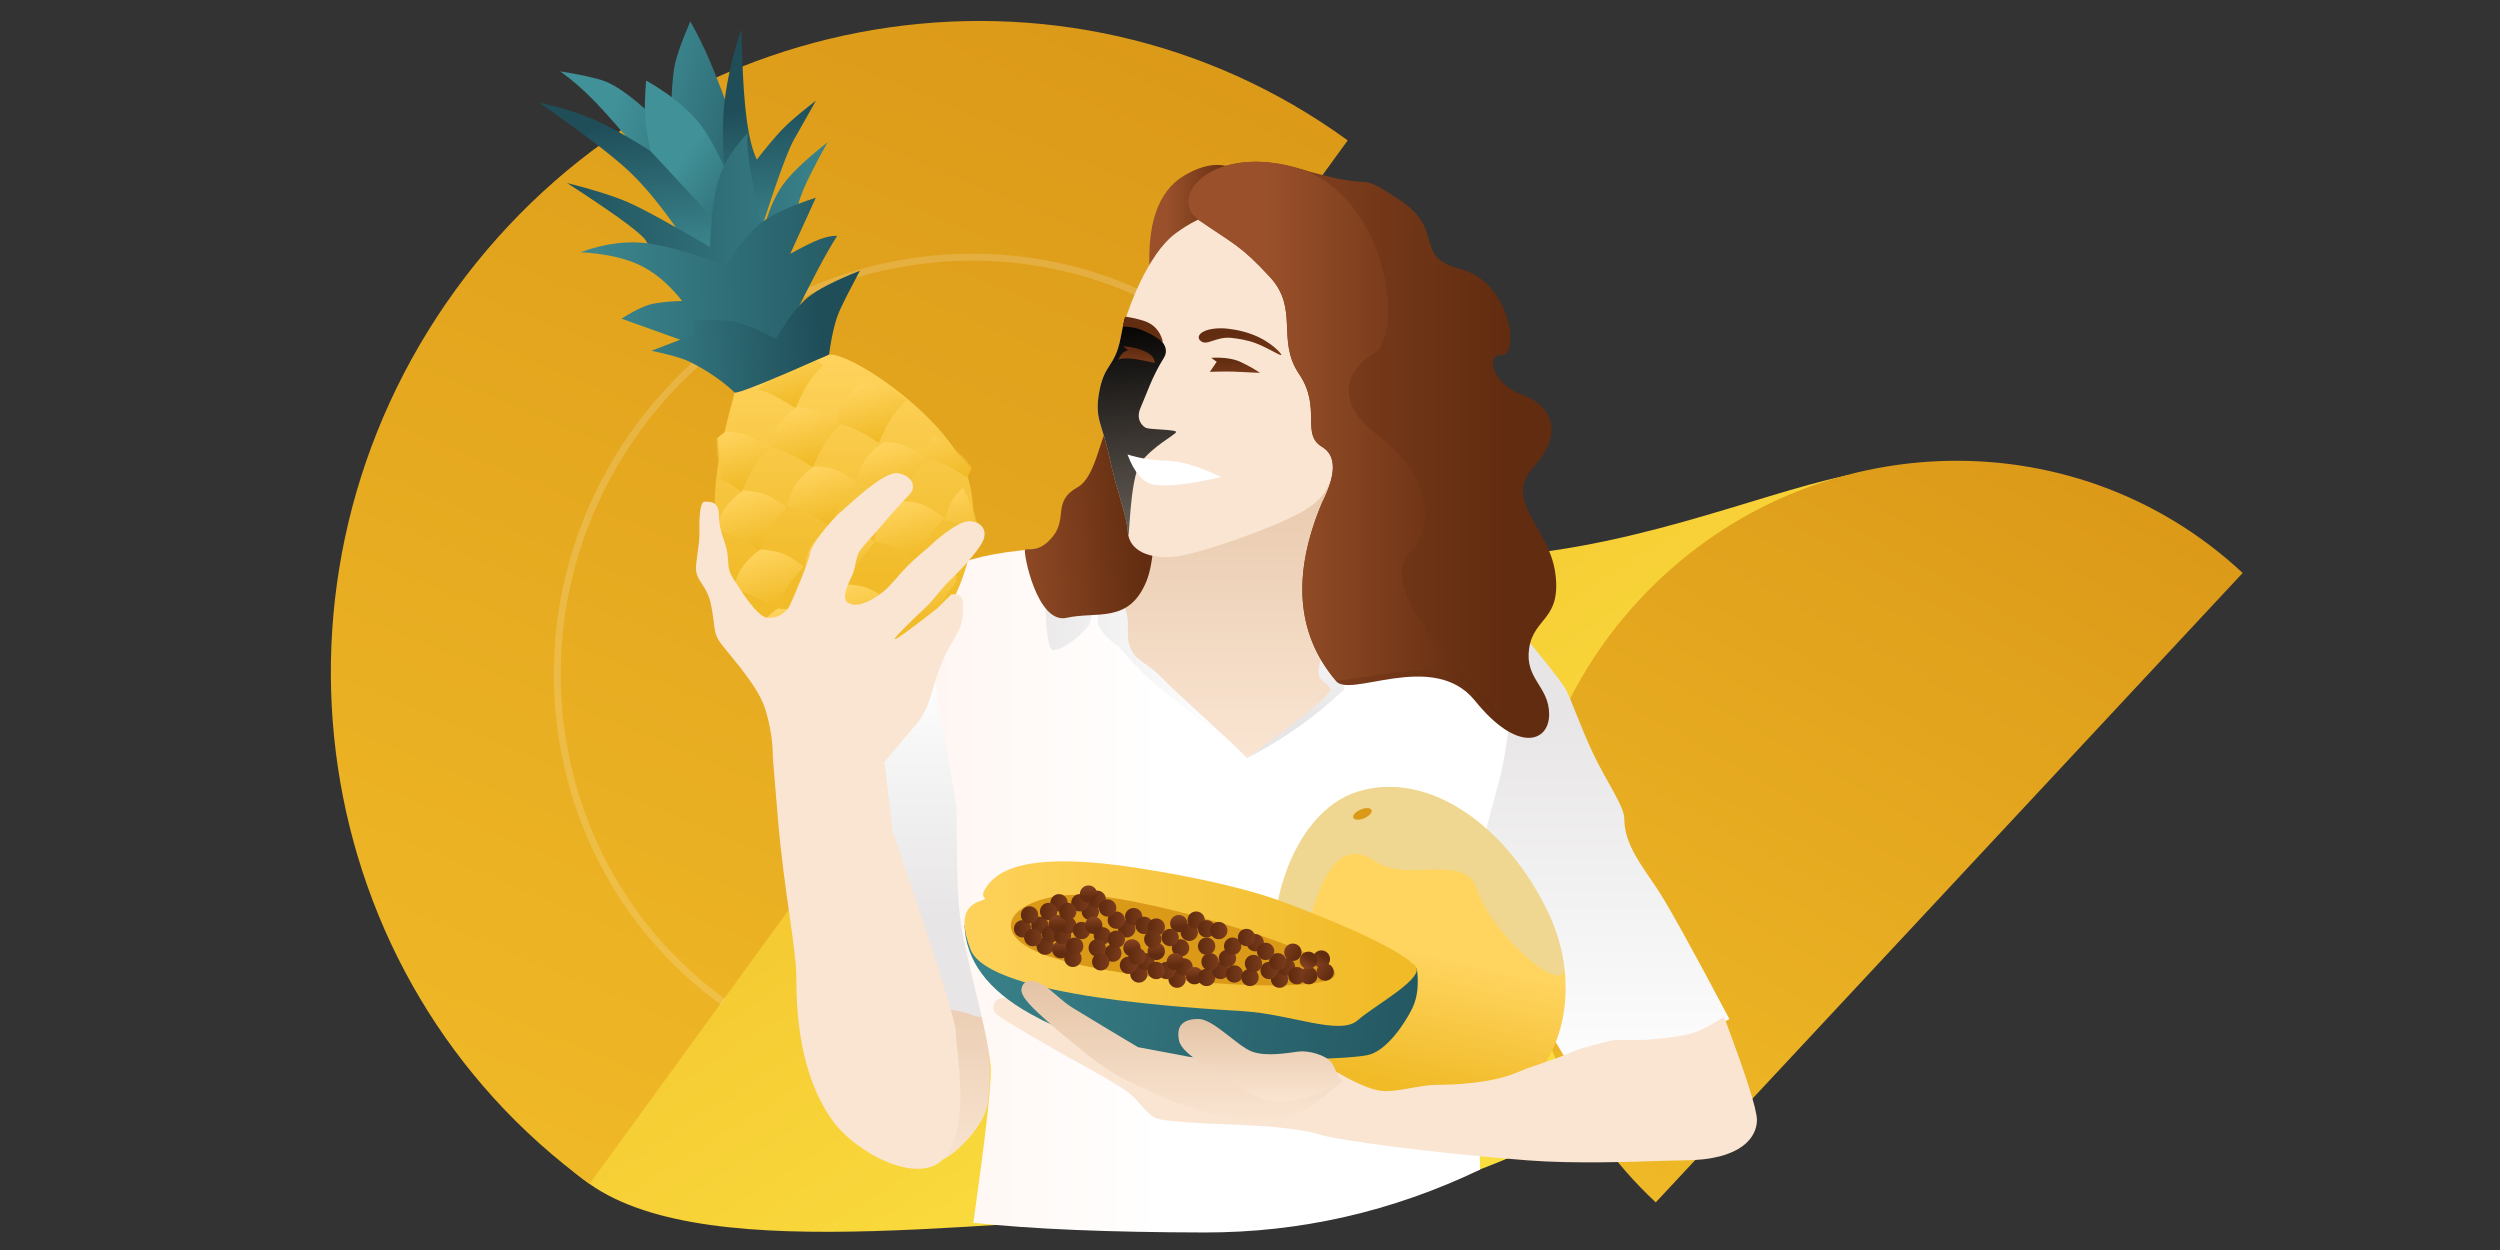
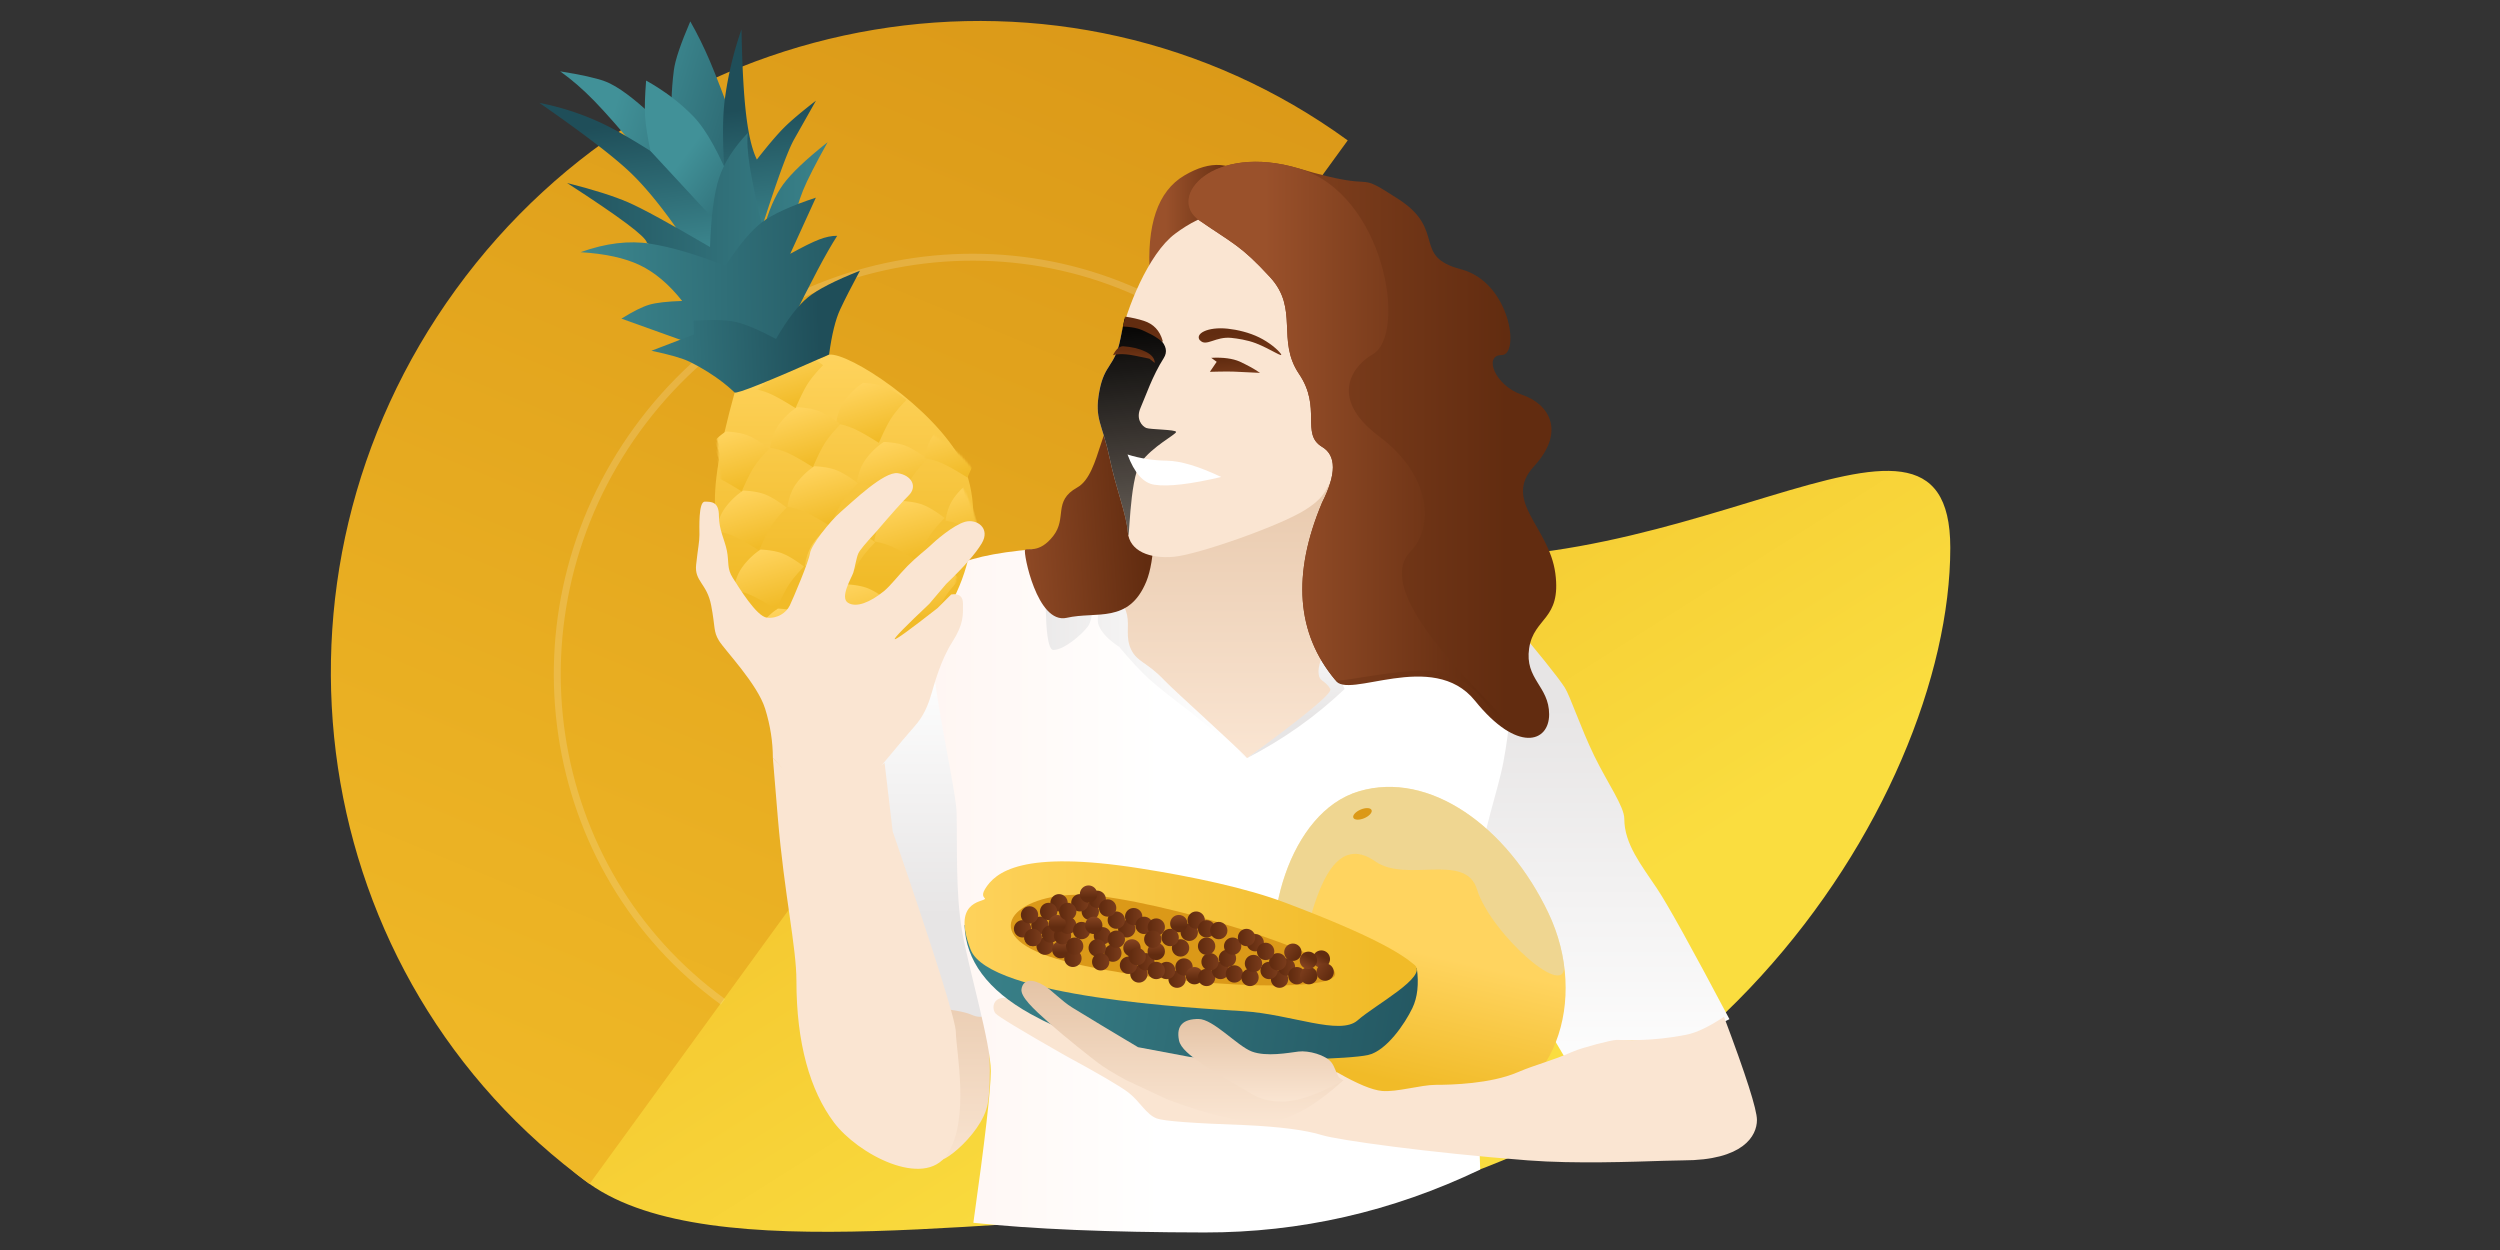
<svg xmlns="http://www.w3.org/2000/svg" xmlns:xlink="http://www.w3.org/1999/xlink" width="1440" height="720">
  <rect width="100%" height="100%" fill="#333333" stroke="none" />
  <defs>
    <linearGradient x1="75.911%" y1="64.713%" x2="50%" y2="38.345%" id="a">
      <stop stop-color="#FADD3F" offset="0%" />
      <stop stop-color="#F5CA32" offset="100%" />
    </linearGradient>
    <linearGradient x1="107.671%" y1="7.124%" x2="44.32%" y2="110.009%" id="b">
      <stop stop-color="#F1BB28" offset="0%" />
      <stop stop-color="#DB9918" offset="100%" />
    </linearGradient>
    <linearGradient x1="50%" y1="-30.54%" x2="50%" y2="100%" id="c">
      <stop stop-color="#E4C3A5" offset="0%" />
      <stop stop-color="#FAE5D2" offset="100%" />
    </linearGradient>
    <linearGradient x1="44.236%" y1="76.981%" x2="44.236%" y2="20.577%" id="d">
      <stop stop-color="#E7E5E5" offset="0%" />
      <stop stop-color="#FFF" offset="100%" />
    </linearGradient>
    <linearGradient x1="44.236%" y1="108.142%" x2="44.236%" y2="20.577%" id="e">
      <stop stop-color="#FFF" offset="0%" />
      <stop stop-color="#E7E5E5" offset="100%" />
    </linearGradient>
    <linearGradient x1="-68.744%" y1="28.241%" x2="41.098%" y2="28.241%" id="f">
      <stop stop-color="#FFE5DA" offset="0%" />
      <stop stop-color="#FFF" offset="100%" />
    </linearGradient>
    <linearGradient x1="100%" y1="50%" x2="100%" y2="86.929%" id="g">
      <stop stop-color="#FFD45F" offset="0%" />
      <stop stop-color="#F1BB28" offset="100%" />
    </linearGradient>
    <linearGradient x1="50%" y1="0%" x2="50%" y2="100%" id="h">
      <stop stop-color="#E4C3A5" offset="0%" />
      <stop stop-color="#FAE5D2" offset="100%" />
    </linearGradient>
    <linearGradient x1="-18.653%" y1="76.981%" x2="88.195%" y2="76.981%" id="i">
      <stop stop-color="#E7E5E5" offset="0%" />
      <stop stop-color="#FFF" offset="100%" />
    </linearGradient>
    <linearGradient x1="44.236%" y1="76.981%" x2="44.236%" y2="20.577%" id="j">
      <stop stop-color="#E7E5E5" offset="0%" />
      <stop stop-color="#FFF" offset="100%" />
    </linearGradient>
    <linearGradient x1="81.213%" y1="35.733%" x2="14.881%" y2="35.733%" id="k">
      <stop stop-color="#9A512B" offset="0%" />
      <stop stop-color="#9A512B" offset="0%" />
      <stop stop-color="#622C10" offset="100%" />
    </linearGradient>
    <linearGradient x1="83.074%" y1="100%" x2="35.977%" y2="35.733%" id="l">
      <stop stop-color="#9A512B" offset="0%" />
      <stop stop-color="#622C10" offset="100%" />
    </linearGradient>
    <linearGradient x1="-36.842%" y1="50%" x2="123.623%" y2="58.179%" id="m">
      <stop stop-color="#419198" offset="0%" />
      <stop stop-color="#1F4E59" offset="100%" />
    </linearGradient>
    <linearGradient x1="89.579%" y1="77.788%" x2="-4.422%" y2="77.788%" id="n">
      <stop stop-color="#F1BB28" offset="0%" />
      <stop stop-color="#FFD45F" offset="100%" />
    </linearGradient>
    <linearGradient x1="100%" y1="0%" x2="100%" y2="226.076%" id="o">
      <stop offset="0%" />
      <stop stop-opacity="0" offset="100%" />
    </linearGradient>
    <linearGradient x1="14.881%" y1="406.004%" x2="14.881%" y2="35.733%" id="p">
      <stop stop-color="#9A512B" offset="0%" />
      <stop stop-color="#622C10" offset="100%" />
    </linearGradient>
    <linearGradient x1="71.579%" y1="170.483%" x2="14.881%" y2="42.046%" id="q">
      <stop stop-color="#9A512B" offset="0%" />
      <stop stop-color="#622C10" offset="100%" />
    </linearGradient>
    <linearGradient x1="71.579%" y1="155.36%" x2="14.881%" y2="43.044%" id="r">
      <stop stop-color="#9A512B" offset="0%" />
      <stop stop-color="#622C10" offset="100%" />
    </linearGradient>
    <linearGradient x1="71.579%" y1="161.866%" x2="14.881%" y2="42.615%" id="s">
      <stop stop-color="#9A512B" offset="0%" />
      <stop stop-color="#622C10" offset="100%" />
    </linearGradient>
    <linearGradient x1="50%" y1="0%" x2="50%" y2="68.328%" id="u">
      <stop stop-color="#FFD45F" offset="0%" />
      <stop stop-color="#F1BB29" offset="100%" />
    </linearGradient>
    <linearGradient x1="50%" y1="0%" x2="50%" y2="94.401%" id="v">
      <stop stop-color="#FFD45F" offset="0%" />
      <stop stop-color="#F1BB28" offset="100%" />
    </linearGradient>
    <linearGradient x1="2.355%" y1="50%" x2="90.393%" y2="142.605%" id="x">
      <stop stop-color="#419198" offset="0%" />
      <stop stop-color="#1F4E59" offset="100%" />
    </linearGradient>
    <linearGradient x1="29.712%" y1="23.228%" x2="9.352%" y2="92.265%" id="y">
      <stop stop-color="#1F4E59" offset="0%" />
      <stop stop-color="#419198" offset="100%" />
    </linearGradient>
    <linearGradient x1="38.372%" y1="50%" x2="59.858%" y2="142.605%" id="z">
      <stop stop-color="#419198" offset="0%" />
      <stop stop-color="#1F4E59" offset="100%" />
    </linearGradient>
    <linearGradient x1="-23.134%" y1="47.97%" x2="123.623%" y2="81.447%" id="A">
      <stop stop-color="#1F4E59" offset="0%" />
      <stop stop-color="#419198" offset="100%" />
    </linearGradient>
    <linearGradient x1="-36.842%" y1="50%" x2="123.623%" y2="90.137%" id="B">
      <stop stop-color="#419198" offset="0%" />
      <stop stop-color="#1F4E59" offset="100%" />
    </linearGradient>
    <linearGradient x1="-41.217%" y1="50%" x2="73.544%" y2="64.725%" id="C">
      <stop stop-color="#419198" offset="0%" />
      <stop stop-color="#1F4E59" offset="100%" />
    </linearGradient>
    <linearGradient x1="50%" y1="0%" x2="50%" y2="100%" id="D">
      <stop stop-color="#E4C3A5" offset="0%" />
      <stop stop-color="#FAE5D2" offset="100%" />
    </linearGradient>
    <linearGradient x1="50%" y1="0%" x2="50%" y2="100%" id="E">
      <stop stop-color="#E4C3A5" offset="0%" />
      <stop stop-color="#FAE5D2" offset="100%" />
    </linearGradient>
    <linearGradient x1="207.834%" y1="35.733%" x2="14.881%" y2="35.733%" id="F">
      <stop stop-color="#9A512B" offset="0%" />
      <stop stop-color="#622C10" offset="100%" />
    </linearGradient>
    <linearGradient x1="14.881%" y1="-39.668%" x2="14.881%" y2="69.177%" id="G">
      <stop stop-color="#9A512B" offset="0%" />
      <stop stop-color="#622C10" offset="100%" />
    </linearGradient>
    <linearGradient x1="115.468%" y1="37.85%" x2="14.855%" y2="37.85%" id="I">
      <stop stop-color="#9A512B" offset="0%" />
      <stop stop-color="#622C10" offset="100%" />
    </linearGradient>
    <linearGradient x1="81.213%" y1="35.733%" x2="12.16%" y2="35.733%" id="K">
      <stop stop-color="#9A512B" offset="0%" />
      <stop stop-color="#9A512B" offset="12.799%" />
      <stop stop-color="#622C10" offset="100%" />
    </linearGradient>
    <path d="M.279 89.908c-1.375-13.877 2.334-36.58 11.127-68.11C25.671 13.716 35.5 8.648 40.891 6.595 52.98 1.992 61.476 2.948 64.075.7c6.508-5.629 54.14 23.604 74.65 54.81 20.51 31.207 8.498 87.481-22.834 112.225-31.331 24.743-77.215-9.006-95.133-21.575C2.84 133.59 2.34 110.722.278 89.908z" id="t" />
    <path d="M46.793 310.446c-24.325 30.213-42.705 24.167-42.705 7.852s14.199-20.23 11.509-38.107c-2.69-17.876-18.65-16.166-15.079-43.113 3.57-26.948 30.715-41.614 12.27-61.691-18.443-20.077-8.7-35.912 6.927-41.181 15.627-5.269 22.4-22.87 11.706-22.87-10.694 0-5.002-41.948 23.438-49.41 28.44-7.463 8.202-22.384 35.952-40.36 27.751-17.977 7.788-2.814 57.312-17.661 49.525-14.847 76.868 16.476 57.361 29.942-19.506 13.466-23.714 14.24-40.638 32.611-16.923 18.372-3.473 36.182-16.723 55.775-13.25 19.594-.81 34.518-13.25 41.974-8.293 4.97-8.293 15.676 0 32.119 17.361 41.286 14.839 75.326-7.567 102.12-6.753 12-56.189-18.213-80.513 12z" id="H" />
    <path d="M80.749 111.063C60.387 99.88 73.439 18.752 122.963 3.905c49.524-14.847 76.867 16.476 57.36 29.942-19.506 13.466-23.714 14.24-40.637 32.611-16.924 18.372-3.474 36.182-16.723 55.775-13.25 19.594-.81 34.518-13.25 41.974-8.293 4.97-8.293 15.676 0 32.119 17.36 41.286 14.838 75.326-7.568 102.12-1.415 2.515-45.563-9.447-63.948-3.566-25.548 8.172-28.303 34.14-37.77 32.819-7.452-1.04 85.442-75.604 58.347-103.204-12.963-13.204-12.963-43.003 18.02-66.253 30.982-23.25 13.305-42.043 3.955-47.179z" id="J" />
  </defs>
  <g transform="translate(136.53 -23.47)" fill="none" fill-rule="evenodd">
    <path d="M574.97 722.47c258.194 0 411.87-236.553 411.87-383.46 0-115.9-162.381 36.454-344.158 0-48.633-9.753-13.214-148.54-67.711-148.54-258.193 0-467.5 119.093-467.5 266 0 72.65 25.111 199.236 95.578 248.946 70.468 49.71 241.412 17.055 371.922 17.055z" fill="url(#a)" />
    <path d="M566.334 566.334C421.26 711.408 188.062 713.422 45.471 570.831L570.83 45.47c142.59 142.59 140.577 375.79-4.497 520.863z" fill="url(#b)" transform="rotate(171 360.97 360.97)" />
    <path d="M279.861 600.503c-104.452-75.889-126.535-223.558-49.325-329.83 77.21-106.27 224.477-130.9 328.929-55.011" stroke="#FFF" stroke-width="4" opacity=".163" style="mix-blend-mode:soft-light" />
-     <path d="M1086.789 637.793c-96.793 96.793-252.382 98.136-347.518 3l350.518-350.518c95.136 95.136 93.793 250.725-3 347.518z" fill="url(#b)" transform="rotate(178 949.771 500.775)" />
    <g transform="translate(161.497 17.451)">
      <path d="M268.41 570.971c3.877 34.385 4.71 57.96 2.502 70.727-3.312 19.149-33.219 40.69-27.58 29.417 5.64-11.274 5.793-30.596 0-42.97-3.861-8.249-3.861-25.732 0-52.45l25.079-4.724z" fill="url(#c)" />
      <path d="M246.211 333.381c-42.632 59.753-63.948 104.224-63.948 133.414 0 29.189 1.732 67.646 5.197 115.37 42.584 2.453 67.259 5.225 74.024 8.316 6.765 3.09 11.946.319 15.543-8.316L246.21 333.38z" fill="url(#d)" />
      <path d="M569.787 360.353c18.196 21.46 29.343 35.334 33.44 41.622 3.129 4.8 9.219 23.393 17.15 39.642 7.647 15.667 17.2 28.958 17.2 36.061 0 14.471 9.785 26.57 18.933 40.288 6.098 9.145 19.975 34.178 41.629 75.1-20.83 10.529-37.014 14.798-48.554 12.808-11.54-1.99-26.993 1.038-46.358 9.084l-68.22-115.016 34.78-139.59z" fill="url(#e)" />
      <path d="M348.92 320.884c-63.548-.685-99.551 5.908-108.008 19.778-12.685 20.806 11.612 114.953 12.065 133.495.453 18.543-.655 46.183 3.137 68.112 3.793 21.93 16.56 64.662 16.56 80.713 0 10.7-3.345 39.818-10.034 87.353 33.59 3.634 77.96 5.497 133.11 5.588 55.151.088 108.087-11.992 158.81-36.24-2.52-72.39-2.52-130.388 0-173.994 1.159-20.068 9.999-42.973 13.355-60.652 7.583-39.943 4.03-72.477 4.03-79.772 0-7.016-16.045-17.289-48.133-30.82L348.92 320.885z" fill="url(#f)" />
      <path d="M464.81 472.307c36.836-20.8 87.603.542 121.964 43.732 34.361 43.191 28.8 106.178-21.837 124.015C514.3 657.89 466.34 627.81 446.212 594.09c-20.128-33.72-18.237-100.983 18.598-121.783z" fill="url(#g)" transform="rotate(13 521.005 554.818)" />
      <path d="M484.812 461.781c40.57-11.98 85.235 20.234 109 70.047 4.483 9.399 7.424 19.165 8.886 28.865 3.597 23.87-42.253-17.161-49.942-42.314-6.628-21.68-40.508-3.532-58.657-16.221-43.586-30.476-42.779 111.484-54.805 74.1-12.026-37.384 4.948-102.496 45.518-114.477z" fill="#D8D8D8" opacity=".414" style="mix-blend-mode:overlay" />
      <path d="M694.997 591.703c12.651 33.565 18.977 53.374 18.977 59.429 0 9.082-7.787 23.264-42.63 23.264-10.243 0-39.424 1.63-67.835 1-7.306-.162-14.562-.473-21.43-1-57.277-4.396-109.674-11.756-118.543-14.523-9.38-2.926-24.252-4.862-44.617-5.808-29.64-1.024-46.51-2.292-50.61-3.802-6.15-2.266-9.613-9.734-16.402-14.976-4.526-3.495-16.794-10.673-36.806-21.533-24.889-14.201-38.124-22.205-39.706-24.011-2.373-2.71-2.114-11.661 10.215-8.216 5.612 1.569 34.588 19.45 91.556 33.43 17.65 4.333 49.35 7.256 95.1 8.77 11.44 6.574 20.001 10.132 25.683 10.676 8.523.815 22.312-3.519 31.133-3.519 8.82 0 31.372-.57 46.831-7.156 11.075-4.718 18.894-6.26 32.145-12.014 5.246-2.278 22.084-6.706 25.049-6.706 4.915 0 20.098 1.052 40.48-3.052 5.675-1.143 12.811-4.56 21.41-10.253zM211.502 445.441l4.65 39.404c24.268 70.723 36.402 109.334 36.402 115.832 0 9.748 8.374 50.38-5.027 70.314-13.4 19.935-51.522-.16-65.264-18.535-13.742-18.375-21.552-45.628-21.552-81.485 0-19.425-6.97-49.736-10.676-93.535-.57-6.731-1.533-18.306-2.89-34.726 12.649 13.221 22.65 19.832 30.005 19.832s18.805-5.7 34.352-17.1z" fill="#FAE5D2" />
      <path d="M342.808 369.9c-3.822-9.884.598-27.978 7.79-42.834 6.026-12.448 12.508-23.424 12.508-27.432 0-5.86 38.235-23.783 114.704-53.77-7.78 51.008-11.67 82.536-11.67 94.584 0 8.032-9.4 15.754-2.033 33.006 2.455 5.75 4.702 17.14 6.74 34.168L420.25 442.71c-21.532-18.906-36.33-31.953-44.391-39.14-17.696-15.776-30.269-26.474-33.05-33.67z" fill="url(#h)" />
      <path d="M353.625 320.836c-14.459.02-25.302.108-32.53.267-7.228.158-12.66.425-16.295.802-1.44 38.996-.138 58.494 3.905 58.494 6.064 0 16.208-8.674 19.859-13.48 3.65-4.808 1.841-16.734 6.307-16.734s-2.607 9.815 0 16.126c1.738 4.207 5.644 8.295 11.718 12.265 6.75 8.029 12.408 14.123 16.97 18.282 4.564 4.159 12.87 10.792 24.92 19.898 21.487 17.665 32.077 26.317 31.77 25.954-4.88-5.751-41.513-38.421-47.611-44.854-10.012-10.561-15.435-10.344-19.013-17.457-3.577-7.113-1.053-13.661-2.496-20.297-1.443-6.635-5.529-8.307-4.54-14.65.66-4.228 3.005-12.434 7.036-24.616z" fill="url(#i)" />
      <path d="M420.249 442.71c10.62-5.516 20.513-11.518 29.678-18.007 9.164-6.489 18.02-13.76 26.567-21.816l-9.68-19.986 12.82 12.803 16.775-32.835-14.158-22.421-23.04 35.584c4.095 2.254 5.535 4.983 4.32 8.19-.62 1.637-3.018 7.05-1.727 11.482.759 2.604 3.935 2.863 6.434 7.183 1.303 2.254-14.693 15.529-47.99 39.823z" fill="url(#j)" />
      <path d="M363.974 110.048c9.915-10.974 22.481-11.944 37.698-2.91 15.218 9.032 21.8 28.34 19.747 57.922l-57.445-55.012z" fill="url(#k)" transform="matrix(-1 0 0 1 785.76 0)" />
      <path d="M374.36 252.146c12.297 7.808-11.218 35.787-4.882 50.813 6.335 15.026-6.302 17.274-6.302 30.609s7.84 14.4 7.84 16.278c0 1.878-31.919 29.644-42.982 16.032-11.062-13.612-30.38-19.175-23.256-44.674 7.124-25.5 57.283-76.865 69.581-69.058z" fill="url(#l)" transform="scale(-1 1) rotate(-38 0 1299.684)" />
      <path d="M257.54 538.863c.677 20.408 13.33 37.458 37.957 51.15 36.94 20.538 72.659 24.43 105.433 25.834 32.775 1.403 78.391.234 88.994-2.13 10.603-2.364 21.234-17.947 25.61-27.106 2.918-6.107 3.766-13.744 2.544-22.913L257.54 538.863z" fill="url(#m)" />
      <path d="M269.28 523.839c.572-.582-2.658-1.172 0-5.608 5.96-9.94 21.497-22.7 89.22-12.05 30.248 4.756 61.367 11.309 84.102 19.904 49.305 18.64 66.25 28.968 74.18 35.745 7.93 6.777-22.683 22.92-32.814 31.896-10.13 8.978-38.263-3.49-65.63-5.246-27.366-1.755-146.586-7.929-157.294-35.49-10.708-27.563 6.382-27.265 8.236-29.151z" fill="url(#n)" />
      <path d="M470.598 568.305c8.5-11.57-103.185-44.66-142.6-46.785-39.415-2.125-63.81 21.02-22.003 35.334 41.806 14.315 156.104 23.021 164.603 11.45z" fill="#DB9918" />
      <path d="M476.432 271.042c-12.104 15.6-7.98 19.387-22.676 28.67-14.696 9.283-62.013 25.822-75.69 27.018-13.678 1.197-25.508-3.074-26.484-14.232-.977-11.158-6.438-23.54-10.597-43.182-4.158-19.643-8.77-21.761-5.798-37.9 2.972-16.137 8.9-13.795 12.174-30.39 3.273-16.596 16.034-48.854 31.438-60.344 15.405-11.49 38.856-22.477 75.51-4.11 36.652 18.366 49.052 48.17 42.98 72.407-6.072 24.236-8.752 46.464-20.857 62.063z" fill="#FAE5D2" />
      <path d="M156.883 179.514c0-11.201 4.361-24.011 6.792-43.942 2.431-19.93 6.84-22.442 2.473-38.26-4.367-15.817-10.068-12.967-14.775-29.214-3.139-10.832-4.295-14.528-3.47-11.09-18.664 9.664-25.463 17.813-20.397 24.446 7.598 9.95 12.283 20.968 15.799 27.353 3.516 6.385-.048 10.79-2.27 11.91-2.22 1.118-16.893 2.333-16.893 3.75 0 1.416 14.411 7.095 21.929 15.955 7.517 8.86 10.812 50.293 10.812 39.092z" fill="url(#o)" style="mix-blend-mode:overlay" transform="scale(-1 1) rotate(5 -1620.268 -5576.873)" />
      <path d="M405.38 280.76c-12.953-6.14-23.377-9.267-31.272-9.38-7.895-.112-15.455-1.302-22.68-3.57 3.938 10.638 9.094 16.444 15.469 17.42 7.883 1.205 20.71-.285 38.483-4.47z" fill="#FFF" />
      <path d="M77.2 3.35C80.402 2.003 83.877.886 87.625 0l1.878 5.538C81.743 6.62 79.107 8.233 76.47 9.852c-8.118 4.491-9.092 7.783-9.049 5.834C68.565 9.726 71.825 5.615 77.2 3.35z" fill="url(#p)" transform="scale(-1 1) rotate(5 -2288.813 -4919.348)" />
      <path d="M43.499 10.87c1.692-4.884-6.998-5.874-17.302-.133-5.002 2.788-10.55 6.89-14.717 11.706-4.215 4.873-7.023 10.462-7.76 13.41-.772 3.6 4.296-4.696 10.804-11.025 3.846-3.74 8.838-6.733 11.775-8.37 8.027-4.473 15.44-.825 17.133-5.71l.067.121z" fill="url(#q)" transform="scale(-1 1) rotate(23 -645.155 -966.835)" />
-       <path d="M74.12 29.859c-.635-2.667.64-5.266 3.568-7.73 2.802-2.43 6.623-4.56 11.62-6.288l-2.356 3.164c2.226-.477 4.57.737 7.034 3.642.46-.126-2.178-.606-7.534 1.328-2.107.761-6.217 2.722-12.331 5.884z" fill="url(#r)" transform="scale(-1 1) rotate(15 -849.878 -1553.345)" />
+       <path d="M74.12 29.859c-.635-2.667.64-5.266 3.568-7.73 2.802-2.43 6.623-4.56 11.62-6.288c2.226-.477 4.57.737 7.034 3.642.46-.126-2.178-.606-7.534 1.328-2.107.761-6.217 2.722-12.331 5.884z" fill="url(#r)" transform="scale(-1 1) rotate(15 -849.878 -1553.345)" />
      <path d="M15.45 43.57c2.321-3.7 5.139-7.1 8.222-10.567 3.016-3.166 7.79-6.063 14.252-8.39l-1.989 3.333 5.866 3.777s-9.247 3.593-12.893 5.357L15.45 43.57z" fill="url(#s)" transform="scale(-1 1) rotate(23 -641.697 -957.004)" />
      <ellipse fill="#DB9918" transform="rotate(-23 486.745 474.818)" cx="486.745" cy="474.818" rx="5.698" ry="2.698" />
      <g>
        <g transform="translate(113.754 210.256)">
          <mask id="w" fill="#fff">
            <use xlink:href="#t" />
          </mask>
          <use fill="url(#u)" xlink:href="#t" />
          <path d="M-.089 95.792c2.283-5.149 5.36-9.14 9.23-11.975 3.87-2.835 7.902-4.901 12.096-6.199 5.4 1.86 9.47 3.927 12.213 6.2 2.743 2.271 5.781 5.643 9.113 10.115-4.87 2.798-8.668 5.396-11.395 7.795-2.727 2.399-6.281 6.269-10.663 11.61-4.81-5.382-8.598-9.252-11.365-11.61a41.479 41.479 0 00-9.229-5.936z" fill="url(#v)" mask="url(#w)" transform="rotate(-16 21.237 95.478)" />
          <path d="M40.911 81.792c2.283-5.149 5.36-9.14 9.23-11.975 3.87-2.835 7.902-4.901 12.096-6.199 5.4 1.86 9.47 3.927 12.213 6.2 2.743 2.271 5.781 5.643 9.113 10.115-4.87 2.798-8.668 5.396-11.395 7.795-2.727 2.399-6.281 6.269-10.663 11.61-4.81-5.382-8.598-9.252-11.365-11.61a41.479 41.479 0 00-9.229-5.936z" fill="url(#v)" mask="url(#w)" transform="rotate(-16 62.237 81.478)" />
          <path d="M80.911 67.792c2.283-5.149 5.36-9.14 9.23-11.975 3.87-2.835 7.902-4.901 12.096-6.199 5.4 1.86 9.47 3.927 12.213 6.2 2.743 2.271 5.781 5.643 9.113 10.115-4.87 2.798-8.668 5.396-11.395 7.795-2.727 2.399-6.281 6.269-10.663 11.61-4.81-5.382-8.598-9.252-11.365-11.61a41.479 41.479 0 00-9.229-5.936z" fill="url(#v)" mask="url(#w)" transform="rotate(-16 102.237 67.478)" />
          <path d="M68.911 33.792c2.283-5.149 5.36-9.14 9.23-11.975 3.87-2.835 7.902-4.901 12.096-6.199 5.4 1.86 9.47 3.927 12.213 6.2 2.743 2.271 5.781 5.643 9.113 10.115-4.87 2.798-8.668 5.396-11.395 7.795-2.727 2.399-6.281 6.269-10.663 11.61-4.81-5.382-8.598-9.252-11.365-11.61a41.479 41.479 0 00-9.229-5.936z" fill="url(#v)" mask="url(#w)" transform="rotate(-16 90.237 33.478)" />
          <path d="M30.911 47.792c2.283-5.149 5.36-9.14 9.23-11.975 3.87-2.835 7.902-4.901 12.096-6.199 5.4 1.86 9.47 3.927 12.213 6.2 2.743 2.271 5.781 5.643 9.113 10.115-4.87 2.798-8.668 5.396-11.395 7.795-2.727 2.399-6.281 6.269-10.663 11.61-4.81-5.382-8.598-9.252-11.365-11.61a41.479 41.479 0 00-9.229-5.936z" fill="url(#v)" mask="url(#w)" transform="rotate(-16 52.237 47.478)" />
          <path d="M20.911 13.792c2.283-5.149 5.36-9.14 9.23-11.975 3.87-2.835 7.902-4.901 12.096-6.199 5.4 1.86 9.47 3.927 12.213 6.2 2.743 2.271 5.781 5.643 9.113 10.115-4.87 2.798-8.668 5.396-11.395 7.795-2.727 2.399-6.281 6.269-10.663 11.61-4.81-5.382-8.598-9.252-11.365-11.61a41.479 41.479 0 00-9.229-5.936z" fill="url(#v)" mask="url(#w)" transform="rotate(-16 42.237 13.478)" />
          <path d="M-10.089 61.792c2.283-5.149 5.36-9.14 9.23-11.975 3.87-2.835 7.902-4.901 12.096-6.199 5.4 1.86 9.47 3.927 12.213 6.2 2.743 2.271 5.781 5.643 9.113 10.115-4.87 2.798-8.668 5.396-11.395 7.795-2.727 2.399-6.281 6.269-10.663 11.61-4.81-5.382-8.598-9.252-11.365-11.61a41.479 41.479 0 00-9.229-5.936z" fill="url(#v)" mask="url(#w)" transform="rotate(-16 11.237 61.478)" />
          <path d="M19.911 163.792c2.283-5.149 5.36-9.14 9.23-11.975 3.87-2.835 7.902-4.901 12.096-6.199 5.4 1.86 9.47 3.927 12.213 6.2 2.743 2.271 5.781 5.643 9.113 10.115-4.87 2.798-8.668 5.396-11.395 7.795-2.727 2.399-6.281 6.269-10.663 11.61-4.81-5.382-8.598-9.252-11.365-11.61a41.479 41.479 0 00-9.229-5.936z" fill="url(#v)" mask="url(#w)" transform="rotate(-16 41.237 163.478)" />
          <path d="M99.911 136.792c2.283-5.149 5.36-9.14 9.23-11.975 3.87-2.835 7.902-4.901 12.096-6.199 5.4 1.86 9.47 3.927 12.213 6.2 2.743 2.271 5.781 5.643 9.113 10.115-4.87 2.798-8.668 5.396-11.395 7.795-2.727 2.399-6.281 6.269-10.663 11.61-4.81-5.382-8.598-9.252-11.365-11.61a41.479 41.479 0 00-9.229-5.936z" fill="url(#v)" mask="url(#w)" transform="rotate(-16 121.237 136.478)" />
          <path d="M58.911 149.792c2.283-5.149 5.36-9.14 9.23-11.975 3.87-2.835 7.902-4.901 12.096-6.199 5.4 1.86 9.47 3.927 12.213 6.2 2.743 2.271 5.781 5.643 9.113 10.115-4.87 2.798-8.668 5.396-11.395 7.795-2.727 2.399-6.281 6.269-10.663 11.61-4.81-5.382-8.598-9.252-11.365-11.61a41.479 41.479 0 00-9.229-5.936z" fill="url(#v)" mask="url(#w)" transform="rotate(-16 80.237 149.478)" />
          <path d="M131.911 89.792c2.283-5.149 5.36-9.14 9.23-11.975 3.87-2.835 7.902-4.901 12.096-6.199 5.4 1.86 9.47 3.927 12.213 6.2 2.743 2.271 5.781 5.643 9.113 10.115-4.87 2.798-8.668 5.396-11.395 7.795-2.727 2.399-6.281 6.269-10.663 11.61-4.81-5.382-8.598-9.252-11.365-11.61a41.479 41.479 0 00-9.229-5.936z" fill="url(#v)" mask="url(#w)" transform="rotate(-16 153.237 89.478)" />
          <path d="M9.911 129.792c2.283-5.149 5.36-9.14 9.23-11.975 3.87-2.835 7.902-4.901 12.096-6.199 5.4 1.86 9.47 3.927 12.213 6.2 2.743 2.271 5.781 5.643 9.113 10.115-4.87 2.798-8.668 5.396-11.395 7.795-2.727 2.399-6.281 6.269-10.663 11.61-4.81-5.382-8.598-9.252-11.365-11.61a41.479 41.479 0 00-9.229-5.936z" fill="url(#v)" mask="url(#w)" transform="rotate(-16 31.237 129.478)" />
          <path d="M50.911 115.792c2.283-5.149 5.36-9.14 9.23-11.975 3.87-2.835 7.902-4.901 12.096-6.199 5.4 1.86 9.47 3.927 12.213 6.2 2.743 2.271 5.781 5.643 9.113 10.115-4.87 2.798-8.668 5.396-11.395 7.795-2.727 2.399-6.281 6.269-10.663 11.61-4.81-5.382-8.598-9.252-11.365-11.61a41.479 41.479 0 00-9.229-5.936z" fill="url(#v)" mask="url(#w)" transform="rotate(-16 72.237 115.478)" />
          <path d="M90.911 101.792c2.283-5.149 5.36-9.14 9.23-11.975 3.87-2.835 7.902-4.901 12.096-6.199 5.4 1.86 9.47 3.927 12.213 6.2 2.743 2.271 5.781 5.643 9.113 10.115-4.87 2.798-8.668 5.396-11.395 7.795-2.727 2.399-6.281 6.269-10.663 11.61-4.81-5.382-8.598-9.252-11.365-11.61a41.479 41.479 0 00-9.229-5.936z" fill="url(#v)" mask="url(#w)" transform="rotate(-16 112.237 101.478)" />
          <path d="M119.911 53.792c2.283-5.149 5.36-9.14 9.23-11.975 3.87-2.835 7.902-4.901 12.096-6.199 5.4 1.86 9.47 3.927 12.213 6.2 2.743 2.271 5.781 5.643 9.113 10.115-4.87 2.798-8.668 5.396-11.395 7.795-2.727 2.399-6.281 6.269-10.663 11.61-4.81-5.382-8.598-9.252-11.365-11.61a41.479 41.479 0 00-9.229-5.936z" fill="url(#v)" mask="url(#w)" transform="rotate(-16 141.237 53.478)" />
        </g>
        <path d="M147.145 442.71c0-9.423-1.486-18.917-4.458-28.482-4.458-14.347-23.362-33.812-26.624-39.233-3.262-5.42-2.003-7.427-4.441-20.219-2.437-12.79-9.727-13.82-8.679-23.478 1.048-9.66 1.905-13.088 1.905-17.148 0-4.06-.613-19.167 3.068-19.167s8.147-.08 8.147 8.08 3.342 13.86 4.61 20.222c1.267 6.363-.094 10.196 3.348 15.54 3.442 5.343 13.676 22.341 19.766 22.976 6.09.634 11.152-2.947 13.101-7.025 1.95-4.078 11.05-25.517 11.632-30.052.582-4.536 11.194-18.26 17.87-23.994 6.675-5.734 24.82-23.346 32.724-22.153 7.905 1.192 11.504 7.666 6.231 12.84-3.515 3.45-9.803 10.482-18.865 21.094-5.924 6.39-9.288 10.461-10.092 12.213-1.206 2.627-1.966 8.295-2.942 11.2-.977 2.907-7.838 14.175-3.098 17.247 4.74 3.072 12.765-.166 20.684-6.578 3.937-3.189 8.537-9.356 13.666-14.563 5.186-5.264 10.888-9.559 12.55-11.194 3.308-3.254 13.825-12.382 20.62-14.264 6.794-1.882 14.777 3.712 9.577 12.44-3.467 5.818-10.293 13.606-20.477 23.363l-9.72 11.453c-13.771 13.003-20.406 19.781-19.905 20.336.5.554 8.704-5.394 24.61-17.846l7.915-7.884c4.524-.703 6.786 1.095 6.786 5.394 0 6.449.494 11.552-6.156 21.971-6.65 10.42-10.132 23.5-12.063 29.986-1.93 6.487-4.34 12.586-9.62 18.529-3.52 3.962-9.639 11.202-18.358 21.722-14.135 15.71-23.533 24.232-28.194 25.568-4.661 1.335-16.367-8.296-35.118-28.894z" fill="#FAE5D2" />
      </g>
      <g>
        <path d="M52.853 61.451c-5.9-17.34-10.683-30.26-14.345-38.76C34.845 14.19 30.8 6.626 26.375 0c10.419 6.01 17.751 10.867 21.997 14.568 12.403 10.811 25.494 44.216 25.494 44.936 0 .816 1.734-14.18 13.984-36.813C90.593 17.62 96.864 10.058 106.66 0c1.252 8.19 2.037 16.668 2.355 25.433.319 8.766.319 21.91 0 39.432L87.85 111.894 52.853 61.45z" fill="url(#x)" transform="rotate(-21 152.616 28.286)" />
        <path d="M58.74 117.48c-4.758-20.713-9.977-37.018-15.657-48.914S25.941 38.037 8.697 12.669c11.848 7.4 22.513 16.278 31.995 26.634 9.481 10.356 25.714 32.164 48.697 65.422 6.701-25.246 13.324-43.877 19.868-55.894 6.544-12.018 14.318-23.357 23.32-34.02-7.135 19.614-12.164 35.16-15.084 46.64-2.921 11.48-4.101 20.337-3.541 26.572 9.145-5.486 16.263-9.356 21.354-11.612 5.09-2.256 12.608-4.871 22.553-7.845a5863.576 5863.576 0 01-19.643 16.236c-6.797 5.594-22.504 24.044-47.123 55.35L58.74 118.958v-1.478z" fill="url(#y)" transform="rotate(-21 152.616 28.286)" />
        <path d="M58.488 61.451c1.435-8.697 2.868-15.315 4.298-19.856 1.43-4.54 4.069-10.842 7.914-18.904 7.781 9.363 13.795 19.056 18.04 29.078 4.246 10.022 6.455 26.067 6.628 48.134l-12.09 23.574-24.79-62.026z" fill="url(#z)" transform="rotate(-21 152.616 28.286)" />
        <path d="M37.64 110.04c.34-1.785-1.977-6.627-6.95-14.526S17.837 76.261 7.05 61.451c12.834 9.057 22.454 16.732 28.862 23.024 6.407 6.292 18.003 19.937 34.788 40.937 6.958-16.45 13.348-28.226 19.172-35.33 5.823-7.105 14.087-13.206 24.79-18.305-2.161 3.882-4.132 9.983-5.912 18.305-1.78 8.32-3.789 20.823-6.026 37.506 6.813-9.508 13.54-16.415 20.178-20.72 6.639-4.305 17.528-8.821 32.669-13.55-10.977 9.137-18.688 16.074-23.132 20.811-4.445 4.737-9.731 11.654-15.86 20.75L63.549 148 37.64 110.04z" fill="url(#A)" transform="rotate(-21 152.616 28.286)" />
        <path d="M36.49 169.905L8.28 145.622c7.781-1.502 13.74-2.081 17.88-1.736 4.138.344 10.281 1.932 18.429 4.761-3.636-11.656-8.748-20.972-15.337-27.946-6.59-6.974-16.34-13.39-29.252-19.247 15.43.334 28.539 3.625 39.326 9.874 10.787 6.249 22.687 15.374 35.7 27.377 11.845-8.503 21.46-13.814 28.844-15.931 7.384-2.118 18.696-2.809 33.934-2.073l-25.381 24.92c8.227-1.157 14.398-1.735 18.511-1.735 4.114 0 7.603.578 10.466 1.736-4.81 3.546-10.63 8.294-17.462 14.242-6.831 5.949-16.339 14.55-28.523 25.801 6.525 8.207 3.721 10.724-8.411 7.554-12.133-3.171-28.97-10.943-50.514-23.314z" fill="url(#B)" transform="rotate(-21 152.616 28.286)" />
        <path d="M53.89 208.671c.79 1.369 20.336 1.076 58.64-.88 5.619-10.248 10.72-17.578 15.301-21.99 4.583-4.412 10.777-9.982 18.583-16.71-15.438.145-26.593 1.34-33.465 3.588-6.872 2.248-15.454 7.507-25.746 15.778-7.463-8.576-13.508-14.394-18.132-17.453-4.625-3.06-12.096-6.183-22.414-9.371l-2.636 7.459H17.767c9.072 5.835 15.157 10.428 18.254 13.78 12.578 13.612 17.294 24.8 17.87 25.8z" fill="url(#C)" transform="rotate(-21 152.616 28.286)" />
      </g>
      <path d="M290.357 575.696c.987-5.863 6.465-5.941 12.922-2.038 4.9 2.962 9.953 8.804 16.402 12.762 9.965 6.115 22.553 13.706 37.764 22.773l30.634 5.765 87.748 13.187c-17.672 16.207-33.127 24.311-46.365 24.311-13.237 0-31.572-4.367-55.002-13.1l-23.89-11.21c-7.33-3.97-12.848-7.38-16.553-10.232-3.195-2.459-16.726-12.912-28.168-23.08-8.462-7.518-16.23-14.755-15.492-19.138z" fill="url(#D)" />
      <path d="M475.543 628.365c-1.39-.908-2.238-1.625-2.545-2.153-1.721-2.954-2.302-5.877-4.076-8.184-3.376-4.388-13.258-7.053-19.068-6.314-5.81.739-18.403 3.115-26.771 0-8.368-3.116-22.248-18.77-30.777-18.77-8.53 0-13.028 3.555-11.223 12.35.909 4.424 6.196 8.67 14.185 14.179 2.596 1.79 15.49 9.745 21.234 12.818 5.743 3.073 10.712 8.234 24.01 8.234 8.866 0 20.543-4.053 35.03-12.16z" fill="url(#E)" />
    </g>
    <circle fill="url(#F)" cx="458.471" cy="563.471" r="5" />
    <circle fill="url(#F)" cx="452.471" cy="558.471" r="5" />
    <circle fill="url(#F)" cx="462.471" cy="556.471" r="5" />
    <circle fill="url(#F)" cx="465.471" cy="568.471" r="5" />
    <circle fill="url(#F)" cx="468.471" cy="561.471" r="5" />
    <circle fill="url(#F)" cx="543.471" cy="569.471" r="5" />
    <circle fill="url(#G)" cx="474.471" cy="570.471" r="5" />
    <circle fill="url(#F)" cx="475.471" cy="562.471" r="5" />
    <circle fill="url(#F)" cx="478.471" cy="556.471" r="5" />
    <circle fill="url(#F)" cx="456.471" cy="550.471" r="5" />
    <circle fill="url(#F)" cx="481.471" cy="575.471" r="5" />
    <circle fill="url(#F)" cx="498.471" cy="562.471" r="5" />
    <circle fill="url(#F)" cx="504.471" cy="572.471" r="5" />
    <circle fill="url(#F)" cx="541.471" cy="587.471" r="5" />
    <circle fill="url(#F)" cx="535.471" cy="582.471" r="5" />
    <circle fill="url(#F)" cx="545.471" cy="580.471" r="5" />
    <circle fill="url(#G)" cx="551.471" cy="585.471" r="5" />
    <circle fill="url(#F)" cx="558.471" cy="586.471" r="5" />
    <circle fill="url(#F)" cx="548.471" cy="560.471" r="5" />
    <circle fill="url(#G)" cx="542.471" cy="555.471" r="5" />
    <circle fill="url(#F)" cx="552.471" cy="553.471" r="5" />
    <circle fill="url(#F)" cx="558.471" cy="558.471" r="5" />
    <circle fill="url(#F)" cx="565.471" cy="559.471" r="5" />
    <circle fill="url(#F)" cx="566.471" cy="582.471" r="5" />
    <circle fill="url(#F)" cx="560.471" cy="577.471" r="5" />
    <circle fill="url(#F)" cx="570.471" cy="575.471" r="5" />
    <circle fill="url(#F)" cx="574.471" cy="584.471" r="5" />
    <circle fill="url(#F)" cx="583.471" cy="586.471" r="5" />
    <circle fill="url(#F)" cx="512.471" cy="558.471" r="5" />
    <circle fill="url(#F)" cx="506.471" cy="553.471" r="5" />
    <circle fill="url(#F)" cx="516.471" cy="551.471" r="5" />
    <circle fill="url(#F)" cx="522.471" cy="556.471" r="5" />
    <circle fill="url(#F)" cx="529.471" cy="557.471" r="5" />
    <circle fill="url(#F)" cx="537.471" cy="563.471" r="5" />
    <circle fill="url(#F)" cx="458.471" cy="563.471" r="5" />
    <circle fill="url(#F)" cx="473.471" cy="543.471" r="5" />
    <circle fill="url(#F)" cx="467.471" cy="548.471" r="5" />
    <circle fill="url(#G)" cx="472.471" cy="555.471" r="5" />
    <circle fill="url(#F)" cx="486.471" cy="559.471" r="5" />
    <circle fill="url(#F)" cx="495.471" cy="569.471" r="5" />
    <circle fill="url(#F)" cx="482.471" cy="568.471" r="5" />
    <circle fill="url(#G)" cx="515.471" cy="569.471" r="5" />
-     <circle fill="url(#G)" cx="540.471" cy="577.471" r="5" />
    <circle fill="url(#F)" cx="519.471" cy="584.471" r="5" />
    <circle fill="url(#F)" cx="513.471" cy="579.471" r="5" />
    <circle fill="url(#F)" cx="523.471" cy="577.471" r="5" />
    <circle fill="url(#F)" cx="529.471" cy="582.471" r="5" />
    <circle fill="url(#F)" cx="518.471" cy="574.471" r="5" />
    <circle fill="url(#F)" cx="600.471" cy="587.471" r="5" />
    <circle fill="url(#F)" cx="594.471" cy="582.471" r="5" />
    <circle fill="url(#F)" cx="604.471" cy="580.471" r="5" />
    <circle fill="url(#F)" cx="610.471" cy="585.471" r="5" />
    <circle fill="url(#F)" cx="599.471" cy="577.471" r="5" />
    <circle fill="url(#F)" cx="585.471" cy="578.471" r="5" />
    <circle fill="url(#F)" cx="573.471" cy="568.471" r="5" />
    <circle fill="url(#F)" cx="586.471" cy="566.471" r="5" />
    <circle fill="url(#F)" cx="592.471" cy="571.471" r="5" />
    <circle fill="url(#F)" cx="581.471" cy="563.471" r="5" />
    <circle fill="url(#F)" cx="491.471" cy="548.471" r="5" />
    <circle fill="url(#F)" cx="485.471" cy="543.471" r="5" />
    <circle fill="url(#F)" cx="495.471" cy="541.471" r="5" />
    <circle fill="url(#F)" cx="501.471" cy="546.471" r="5" />
    <circle fill="url(#G)" cx="490.471" cy="538.471" r="5" />
    <circle fill="url(#F)" transform="rotate(-146 617.35 585.459)" cx="617.35" cy="585.459" r="5" />
    <circle fill="url(#F)" transform="rotate(-146 608.172 571.959)" cx="608.172" cy="571.959" r="5" />
    <circle fill="url(#G)" transform="rotate(-146 624.58 575.893)" cx="624.581" cy="575.893" r="5" />
    <circle fill="url(#F)" transform="rotate(-146 626.759 583.393)" cx="626.759" cy="583.393" r="5" />
    <circle fill="url(#G)" transform="rotate(-146 617.113 576.61)" cx="617.113" cy="576.609" r="5" />
    <circle fill="url(#F)" cx="558.471" cy="568.471" r="5" />
    <circle fill="url(#F)" cx="478.471" cy="548.471" r="5" />
    <circle fill="url(#F)" cx="497.471" cy="577.471" r="5" />
    <circle fill="url(#F)" cx="506.471" cy="564.471" r="5" />
    <circle fill="url(#G)" cx="493.471" cy="556.471" r="5" />
    <circle fill="url(#G)" cx="529.471" cy="571.471" r="5" />
    <circle fill="url(#F)" cx="527.471" cy="564.471" r="5" />
    <g transform="translate(548.042 116.644)">
      <use fill="url(#I)" transform="matrix(-1 0 0 1 211.819 0)" xlink:href="#H" />
      <use fill="url(#K)" transform="matrix(-1 0 0 1 186.658 0)" xlink:href="#J" />
    </g>
  </g>
</svg>